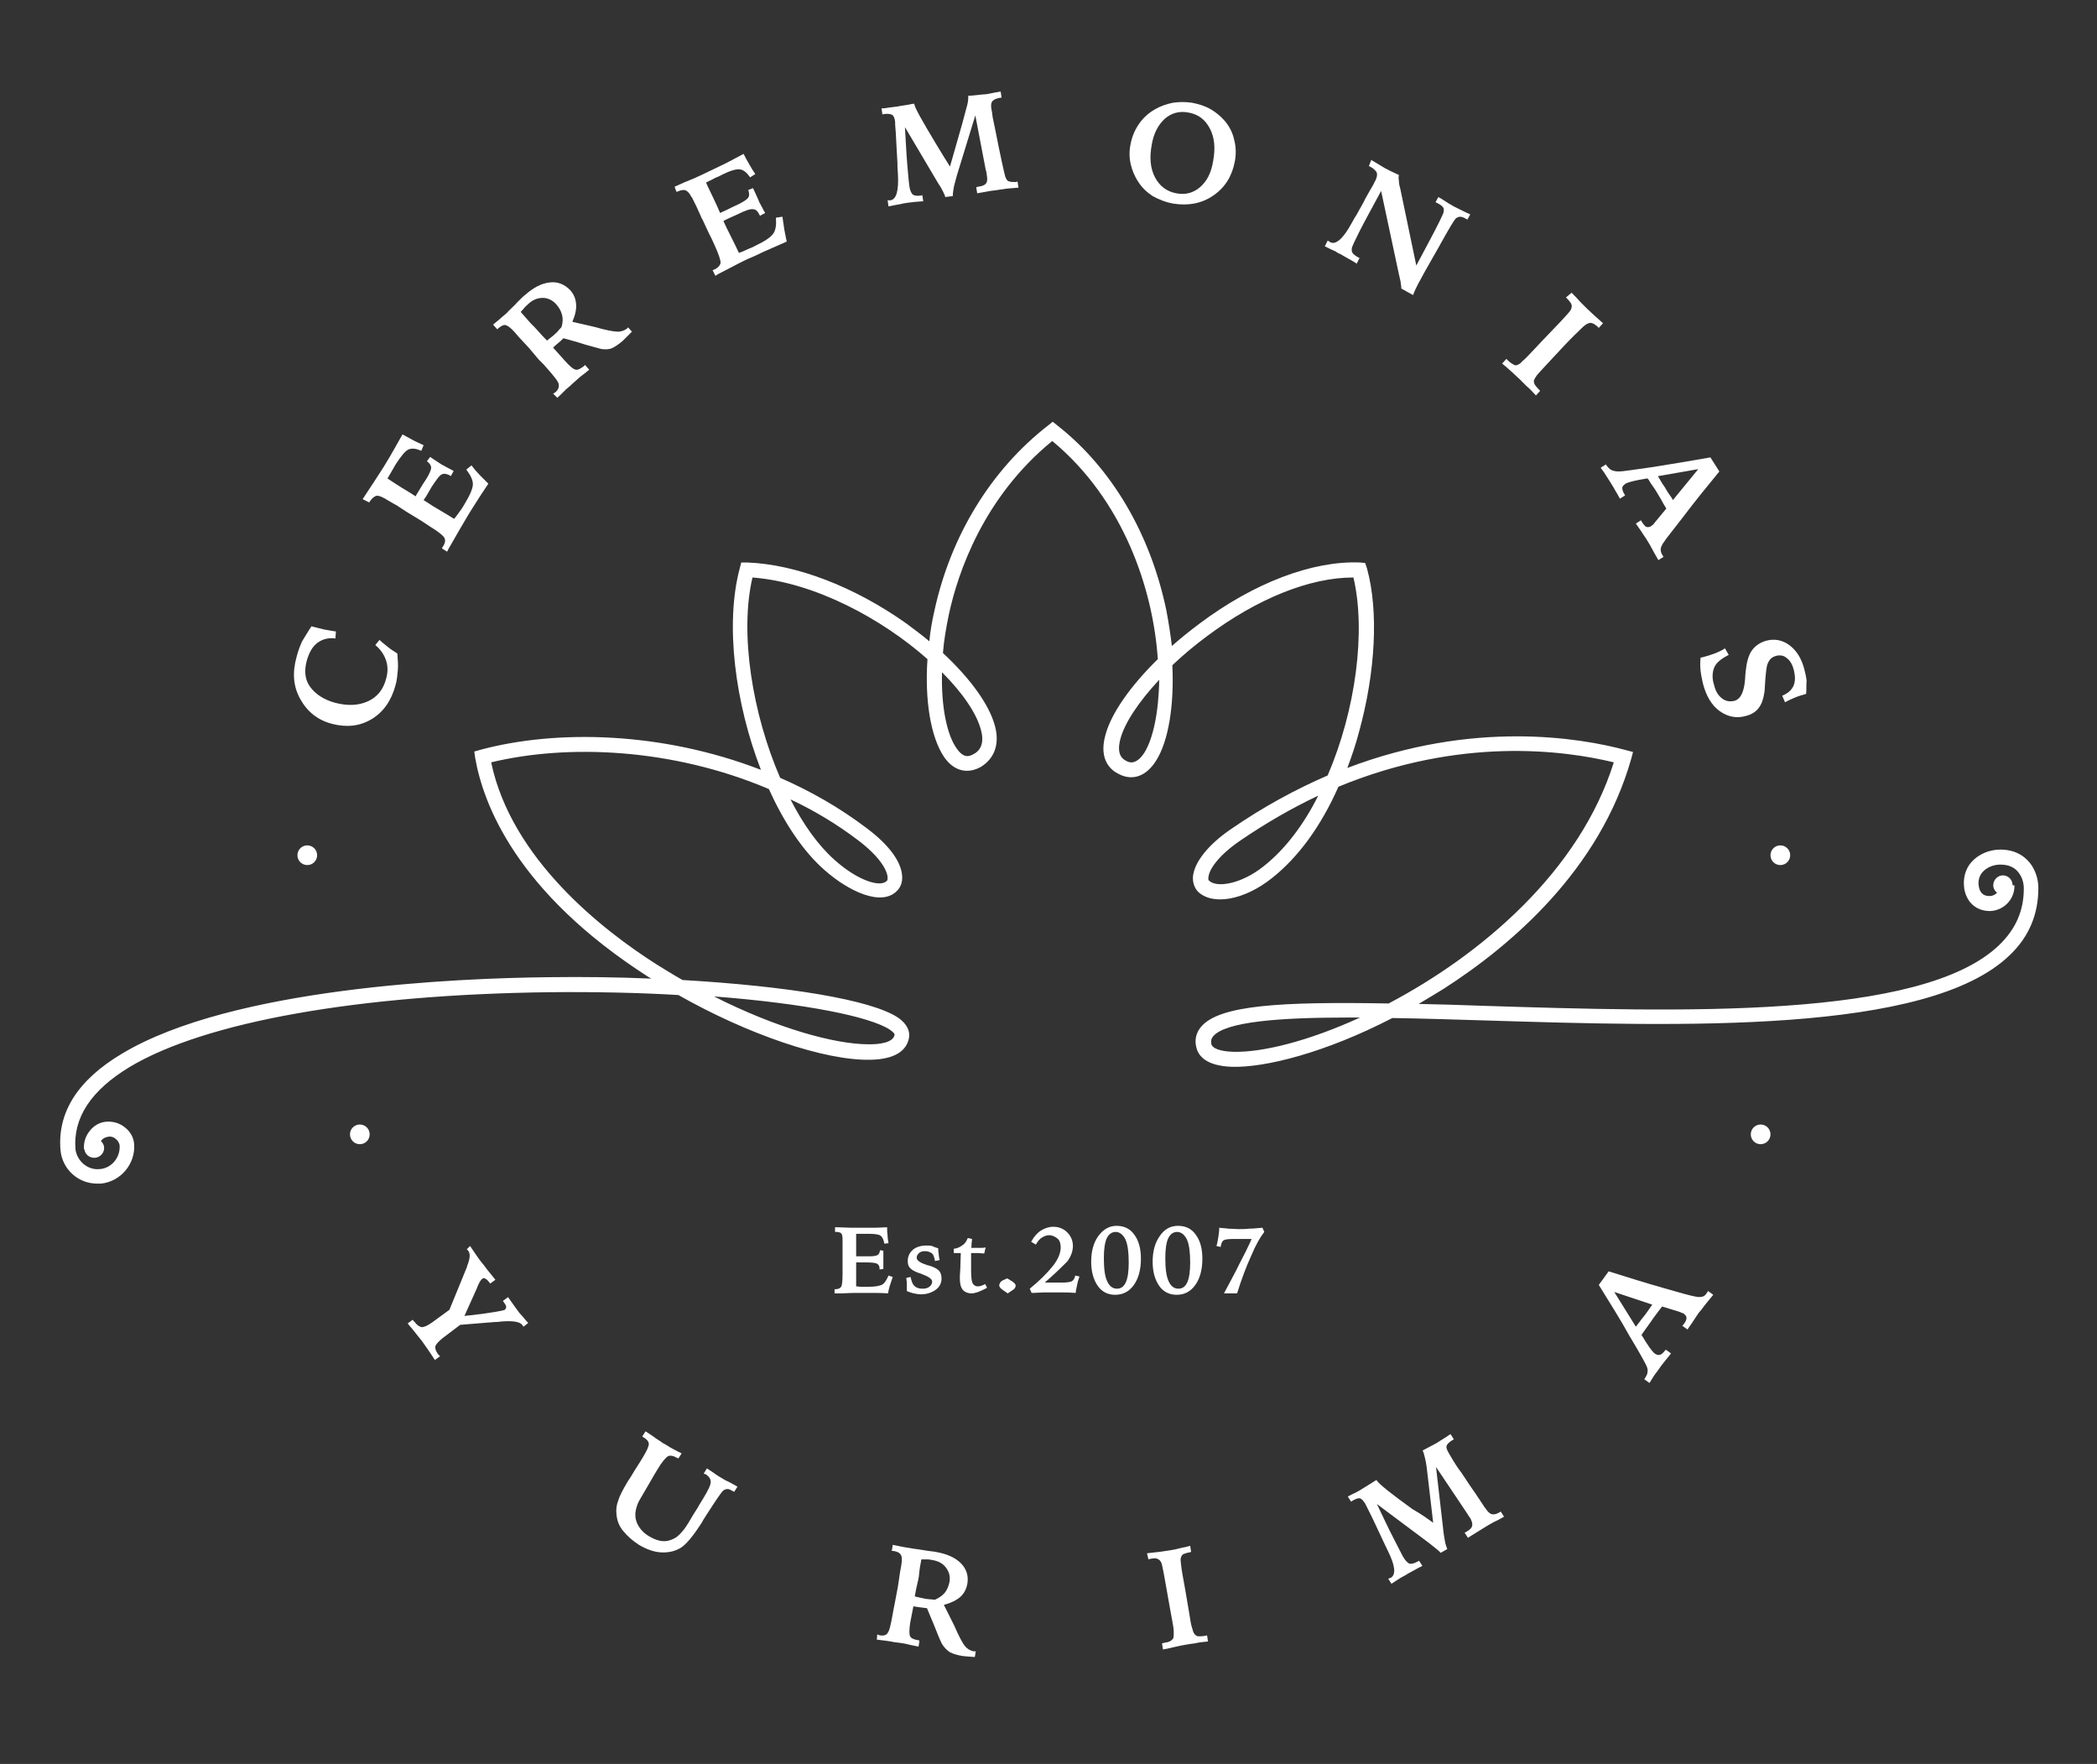
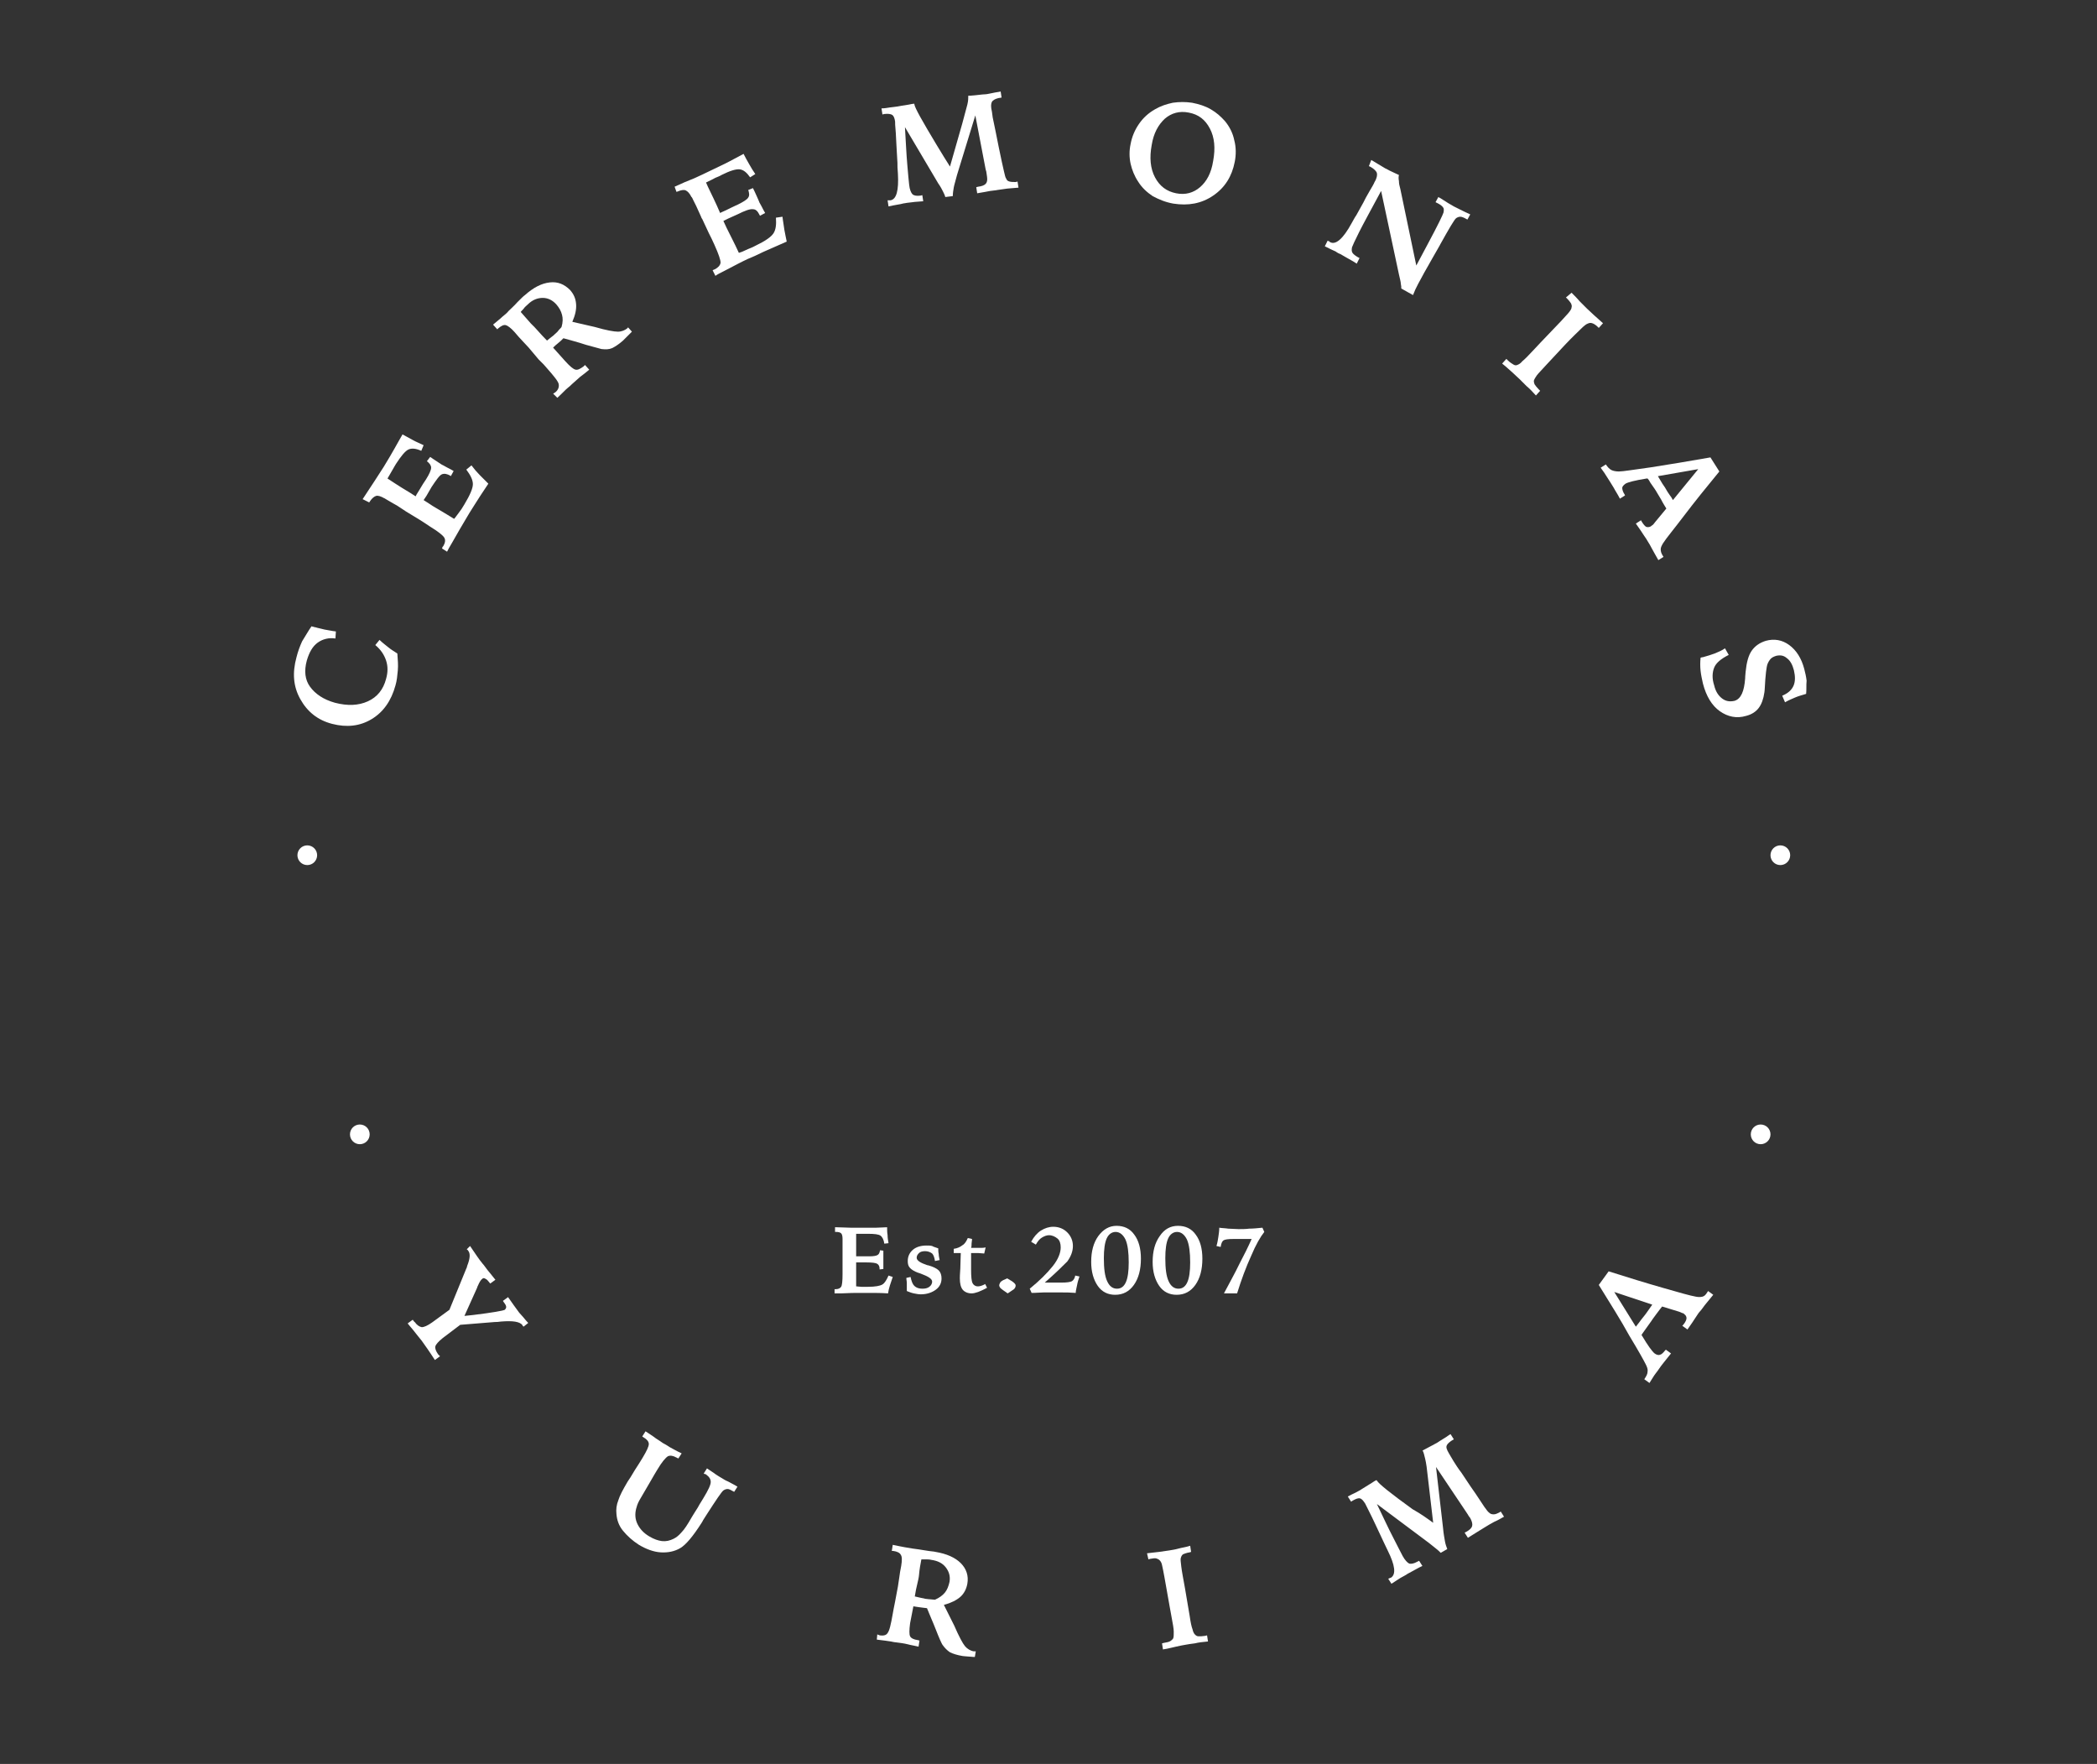
<svg xmlns="http://www.w3.org/2000/svg" version="1.1" id="Capa_1" x="0px" y="0px" width="447px" height="376px" viewBox="0 0 447 376" style="enable-background:new 0 0 447 376;" xml:space="preserve">
  <rect x="0" y="0" width="447" height="376" fill="#333333" stroke="none" />
  <style type="text/css"> .st0{fill:#FFFFFF;} </style>
  <g>
    <g>
      <path class="st0" d="M66.4,133.5c0.1,0,0.2,0.1,0.4,0.1c0.2,0.1,0.3,0.1,0.4,0.1c0.6,0.2,1.3,0.3,2,0.5c0.7,0.1,1.5,0.3,2.4,0.4 l-0.1,1.5c-1.4-0.2-2.7,0.1-3.8,0.9c-1.1,0.8-1.8,2.1-2.3,3.8c-0.6,2.2-0.4,4.1,0.7,5.6s2.8,2.7,5.3,3.4c2.7,0.7,5,0.6,7-0.3 s3.3-2.5,3.9-4.8c0.4-1.4,0.4-2.7,0-3.9s-1.1-2.3-2.3-3.3l0.9-1.1c0.6,0.6,1.3,1.1,1.9,1.6s1.3,0.9,1.9,1.3 c0.1,1.3,0.2,2.5,0.1,3.6s-0.2,2.2-0.5,3.2c-0.9,3.3-2.6,5.7-5.1,7.2c-2.5,1.5-5.3,1.8-8.4,1c-3.1-0.8-5.3-2.6-6.8-5.3 s-1.7-5.6-0.8-8.9c0.3-1.2,0.7-2.3,1.2-3.4C65.1,135.6,65.7,134.5,66.4,133.5z" />
      <path class="st0" d="M77.3,106.4c0.9-1.4,1.8-2.7,2.5-3.8c0.8-1.2,1.4-2.2,2-3.1c0.9-1.5,1.7-2.8,2.3-3.9s1.2-2.1,1.7-3 c0.7,0.4,1.5,0.8,2.2,1.2c0.7,0.4,1.5,0.7,2.3,1.1l-0.5,1.2c-1.1-0.5-2-0.6-2.7-0.3c-0.7,0.3-1.6,1.4-2.7,3.1 c-0.2,0.3-0.4,0.7-0.7,1.2c-0.3,0.5-0.7,1.2-1.1,1.9c1.1,0.7,2.1,1.4,3.1,2c1,0.6,2,1.2,2.9,1.8l0.2-0.4c0.3-0.5,0.7-1.1,1.1-1.8 s0.8-1.2,0.9-1.4c0.7-1.1,1.1-2,1.1-2.5c0-0.5-0.3-0.9-0.9-1.4l0.7-0.9c0.4,0.3,0.9,0.6,1.5,1c0.6,0.4,1,0.7,1.3,0.8 c0.2,0.1,0.5,0.3,0.9,0.5s0.8,0.4,1.3,0.7l-0.6,1.1l-0.1-0.1c-0.7-0.4-1.3-0.5-1.8-0.3s-1.2,1.2-2.2,2.7l-1.1,1.9l-0.6,0.9 l1.4,0.9c0.7,0.5,1.5,0.9,2.3,1.4s1.7,1,2.8,1.7c0.3-0.3,0.6-0.8,1-1.3c0.4-0.5,0.8-1.1,1.2-1.8c1.2-2,1.8-3.4,1.8-4.3 c0-0.9-0.5-1.9-1.4-3.1l1.1-0.9c0.6,0.8,1.2,1.5,1.8,2.1c0.6,0.6,1.2,1.2,1.8,1.8c-1.3,1.9-2.3,3.5-3,4.6 c-0.7,1.1-1.4,2.2-1.9,3.1c-0.6,1-1.6,2.7-2.9,5c-0.5,0.8-0.8,1.4-1,1.8l-1.1-0.7c0,0,0.1-0.1,0.1-0.2c0-0.1,0.1-0.2,0.2-0.3 c0.4-0.7,0.5-1.3,0.2-1.8c-0.3-0.5-1.3-1.3-3.1-2.4l-1.2-0.8l-1.1-0.7l-2.8-1.7c-0.1-0.1-0.3-0.2-0.6-0.4c-1-0.7-1.7-1.1-2.1-1.3 c-0.4-0.2-0.8-0.5-1.2-0.7c-0.4-0.2-0.6-0.4-0.7-0.4c-0.7-0.4-1.3-0.6-1.7-0.5s-0.9,0.5-1.3,1.1l-0.2,0.3L77.3,106.4z" />
      <path class="st0" d="M117.9,83.9c0.1,0,0.1-0.1,0.2-0.1c0.1,0,0.1-0.1,0.3-0.2c0.6-0.5,0.8-1.1,0.7-1.7c-0.1-0.6-1-1.7-2.5-3.4 l-0.7-0.8l-0.7-0.7l-0.4-0.4l-2.1-2.5c-0.5-0.5-0.9-1-1.4-1.5c-0.5-0.5-1-1.1-1.6-1.8c-0.8-0.9-1.5-1.4-1.9-1.5 c-0.5-0.1-1,0.2-1.6,0.7l-0.2,0.2l-0.9-1c0.8-0.7,1.5-1.2,2-1.7c0.5-0.4,1-0.8,1.3-1.2c0.5-0.5,1.2-1.1,1.9-1.9 c0.8-0.8,1.3-1.3,1.6-1.5c1.8-1.6,3.5-2.5,5.3-2.7c1.7-0.2,3.1,0.4,4.3,1.6c0.8,0.9,1.2,1.8,1.3,3s-0.2,2.4-0.8,3.8l4.8,1.1 c2.4,0.7,4.1,1,4.9,1c0.8,0,1.5-0.3,2-0.7c0,0,0.1-0.1,0.1-0.1c0-0.1,0.1-0.1,0.1-0.1l0.8,0.9c-0.4,0.4-0.8,0.8-1.1,1.1 c-0.3,0.3-0.6,0.6-0.8,0.8c-0.9,0.8-1.7,1.3-2.3,1.6c-0.7,0.3-1.4,0.3-2.3,0.2c-0.4-0.1-1.5-0.4-3.3-0.9c-1.8-0.6-3.4-1-4.8-1.4 c-0.4,0.4-0.8,0.8-1.2,1.1s-0.7,0.6-1,0.9l2.6,2.9c1,1.1,1.7,1.7,2.2,1.8c0.5,0.1,1-0.2,1.7-0.7l0.3-0.3l0.9,1 c-0.6,0.5-1.2,1-1.9,1.5c-0.6,0.5-1.2,1.1-1.8,1.6c-0.2,0.2-0.5,0.5-0.9,0.8s-1.1,1.1-2.2,2.1L117.9,83.9z M116.6,72.6 c0.4-0.3,0.7-0.6,1-0.8c0.3-0.2,0.5-0.4,0.7-0.6c0.2-0.2,0.5-0.4,0.7-0.7s0.5-0.5,0.7-0.8c0.3-1,0.3-1.9,0.1-2.6 c-0.2-0.8-0.6-1.5-1.2-2.2c-0.8-0.9-1.8-1.4-2.9-1.4c-1.1,0-2.2,0.4-3.2,1.4c-0.3,0.3-0.6,0.5-0.8,0.8s-0.5,0.5-0.7,0.8 c0.7,0.8,1.4,1.6,2.2,2.5C114.1,69.8,115.1,71.1,116.6,72.6z" />
      <path class="st0" d="M143.8,39.8c1.5-0.7,2.9-1.3,4.2-1.8c1.3-0.6,2.4-1.1,3.4-1.6c1.6-0.8,3-1.4,4.1-2s2.1-1.1,3-1.6 c0.4,0.8,0.8,1.5,1.2,2.2s0.8,1.4,1.3,2.1l-1.1,0.7c-0.7-1-1.4-1.6-2.2-1.7c-0.8-0.1-2.1,0.3-3.9,1.2c-0.3,0.2-0.8,0.4-1.3,0.6 c-0.5,0.3-1.2,0.6-2,1c0.5,1.2,1.1,2.3,1.6,3.4c0.5,1.1,1,2.1,1.4,3.1l0.4-0.2c0.5-0.2,1.1-0.5,1.9-0.9c0.8-0.4,1.3-0.6,1.5-0.7 c1.2-0.6,2-1.1,2.2-1.5c0.3-0.4,0.2-1,0-1.6l1-0.4c0.2,0.4,0.5,1,0.8,1.7c0.3,0.7,0.5,1.1,0.6,1.4c0.1,0.2,0.3,0.5,0.5,0.9 c0.2,0.4,0.4,0.8,0.7,1.3l-1.1,0.6l-0.1-0.2c-0.4-0.8-0.8-1.2-1.4-1.2c-0.6-0.1-1.7,0.3-3.3,1.1l-2,0.9l-1,0.5l0.7,1.5 c0.4,0.8,0.8,1.6,1.2,2.4c0.4,0.8,0.9,1.8,1.4,2.9c0.4-0.1,0.9-0.3,1.5-0.6c0.6-0.3,1.3-0.5,2-0.9c2.1-1,3.4-1.9,3.9-2.7 c0.5-0.8,0.6-1.9,0.5-3.3l1.4-0.2c0.1,1,0.3,1.9,0.4,2.8c0.2,0.9,0.3,1.7,0.5,2.5c-2.1,0.9-3.8,1.7-5,2.2 c-1.2,0.6-2.3,1.1-3.3,1.5c-1.1,0.5-2.8,1.4-5.1,2.6c-0.8,0.4-1.4,0.7-1.8,1l-0.6-1.2c0.1,0,0.1,0,0.2-0.1c0.1,0,0.2-0.1,0.3-0.1 c0.7-0.4,1.1-0.8,1.2-1.4c0-0.6-0.4-1.8-1.3-3.8l-0.6-1.3l-0.6-1.2l-1.4-3c-0.1-0.1-0.2-0.3-0.3-0.6c-0.5-1.1-0.8-1.8-1-2.2 c-0.2-0.4-0.4-0.8-0.6-1.2c-0.2-0.4-0.3-0.7-0.4-0.7c-0.4-0.8-0.8-1.2-1.2-1.4c-0.4-0.2-1-0.1-1.7,0.2l-0.3,0.1L143.8,39.8z" />
      <path class="st0" d="M202.5,35.5l2.6-9.1c0.5-1.9,0.9-3.3,1.1-4.1c0.2-0.8,0.2-1.4,0.2-1.8l0-0.1c0.1,0,0.2,0,0.4,0 c1.5-0.1,2.6-0.3,3.2-0.3c0.4,0,1.1-0.2,2.2-0.4c0.5-0.1,0.8-0.1,1.1-0.2l0.2,1.3c-1,0.1-1.6,0.4-1.9,0.7 c-0.3,0.3-0.4,0.8-0.3,1.6c0.1,0.4,0.2,1,0.3,1.9c0.2,0.9,0.4,1.9,0.6,2.9l0.7,3.5c0.5,2.5,0.9,4.2,1.1,5.1 c0.2,0.8,0.3,1.4,0.5,1.6c0.1,0.3,0.3,0.5,0.7,0.6s0.8,0.1,1.3,0.1l0.4-0.1l0.2,1.3c-0.8,0.1-1.6,0.1-2.4,0.2 c-0.8,0.1-1.5,0.2-2.1,0.3c-0.4,0.1-0.9,0.1-1.5,0.2s-1.5,0.3-2.8,0.5l-0.2-1.3l0.4-0.1c0.8-0.1,1.3-0.3,1.6-0.6 c0.3-0.3,0.4-0.8,0.3-1.5c0-0.2-0.1-0.5-0.1-0.7s-0.1-0.6-0.2-0.9l-2.2-11.5L204,37.3c-0.3,1.2-0.6,2.1-0.7,2.7 c-0.1,0.6-0.2,1.2-0.2,1.8l-1.6,0.2c-0.1-0.4-0.3-0.8-0.5-1.2s-0.5-1-1-1.7l-7.1-12c0.2,3.2,0.3,5.8,0.5,8s0.3,3.6,0.4,4.3 c0.1,1,0.4,1.7,0.7,2c0.3,0.3,0.9,0.4,1.7,0.3l0.4-0.1l0.2,1.3c-1,0.1-1.7,0.1-2.3,0.2c-0.6,0.1-1.1,0.1-1.5,0.2 c-0.2,0-0.6,0.1-1,0.2s-1.3,0.2-2.6,0.5l-0.2-1.3c0,0,0.1,0,0.1,0c0.3,0,0.4,0,0.5,0c1.3-0.2,1.8-2.1,1.6-5.7 c-0.1-1-0.1-1.7-0.1-2.3l-0.2-3.5c-0.1-1.4-0.1-2.5-0.2-3.5c-0.1-0.9-0.1-1.5-0.1-1.8c-0.1-0.7-0.3-1.2-0.6-1.4s-0.9-0.3-1.7-0.2 l-0.4,0.1l-0.2-1.3c0.6,0,1.2-0.1,1.8-0.2s1.1-0.1,1.6-0.2c0.4-0.1,1.2-0.2,2.4-0.4c0.5-0.1,0.9-0.2,1.2-0.2l0,0.1 c0.1,0.8,1.7,3.6,4.7,8.6C200.8,32.8,201.8,34.4,202.5,35.5z" />
      <path class="st0" d="M254.1,21.9c1.5,0.3,2.8,0.7,4,1.4s2.1,1.5,3,2.5c1,1.2,1.7,2.6,2,4.1c0.4,1.5,0.4,3.1,0.1,4.6 c-0.6,3.1-2.1,5.5-4.6,7.2c-2.5,1.7-5.3,2.2-8.5,1.7c-1.7-0.3-3.1-0.9-4.4-1.6c-1.2-0.8-2.3-1.8-3.1-3.1c-0.8-1.2-1.3-2.5-1.6-3.8 c-0.3-1.4-0.3-2.8,0-4.2c0.3-1.6,0.9-3,1.8-4.3c0.9-1.3,2-2.3,3.4-3.1c1.2-0.7,2.4-1.1,3.8-1.4C251.4,21.7,252.7,21.7,254.1,21.9z M258.6,34.3c0.5-2.7,0.3-5-0.7-6.9s-2.4-3-4.5-3.4c-2-0.4-3.7,0.1-5.1,1.3c-1.4,1.3-2.4,3.1-2.8,5.6c-0.5,2.7-0.3,5,0.7,6.9 c1,1.9,2.5,3,4.5,3.4c2,0.4,3.7-0.1,5.1-1.3C257.2,38.7,258.2,36.9,258.6,34.3z" />
      <path class="st0" d="M292.3,34.1c0.3,0.2,0.8,0.5,1.5,0.9c0.7,0.4,1.2,0.7,1.5,0.9c0.3,0.1,0.7,0.4,1.4,0.7 c0.7,0.3,1.2,0.6,1.5,0.7c-0.1,0.4-0.1,0.8,0,1.3c0,0.5,0.1,1,0.3,1.7l3.4,16.3c0.6-1.1,1.4-2.6,2.4-4.5c2.2-4.1,3.3-6.4,3.4-6.8 c0.1-0.5,0.1-0.9-0.1-1.1c-0.2-0.3-0.6-0.6-1.2-0.9l-0.4-0.2l0.6-1.1c0.9,0.5,1.6,1,2.1,1.3c0.5,0.3,0.9,0.5,1.2,0.7 c0.4,0.2,0.8,0.4,1.4,0.7s1.2,0.6,2.1,1l-0.6,1.1l-0.2-0.1c-0.5-0.3-1-0.5-1.3-0.5c-0.3,0-0.6,0.1-0.9,0.3 c-0.4,0.3-1.5,2.2-3.4,5.6l-0.1,0.2l-1.6,2.8c-0.6,1.1-1.2,2.1-1.7,3c-0.5,0.9-0.9,1.7-1.3,2.4c-0.2,0.4-0.4,0.8-0.6,1.2 c-0.2,0.4-0.3,0.8-0.5,1.2l-2.5-1.4c0-0.3,0-0.6-0.1-1c0-0.4-0.2-1.1-0.4-2l-3.8-17.8c-2.2,4.1-3.8,7-4.7,8.8 c-0.9,1.8-1.4,2.9-1.5,3.2c-0.1,0.5-0.1,0.9,0.1,1.2c0.2,0.3,0.6,0.6,1.1,0.9l0.4,0.2l-0.6,1.2c-0.9-0.6-1.7-1-2.2-1.3 c-0.5-0.3-0.9-0.5-1.2-0.7c-0.3-0.1-0.7-0.3-1.1-0.6c-0.5-0.2-1.3-0.6-2.3-1.1l0.6-1.2c0.1,0,0.1,0.1,0.2,0.1 c0.1,0,0.2,0.1,0.3,0.2c1.2,0.7,2.8-0.7,4.6-4c0.4-0.7,0.7-1.3,1-1.7l1.5-2.7c0.3-0.6,0.7-1.4,1.3-2.4s1-1.7,1.1-2 c0.5-0.8,0.6-1.5,0.5-1.9s-0.6-0.9-1.3-1.3c-0.1,0-0.1-0.1-0.2-0.1c-0.1,0-0.2-0.1-0.2-0.1L292.3,34.1z" />
      <path class="st0" d="M335,62.4c0.7,0.7,1.3,1.3,1.8,1.9c0.6,0.6,1.1,1.1,1.5,1.5c0.4,0.4,1,0.9,1.5,1.4c0.6,0.5,1.2,1.1,1.9,1.7 l-0.9,1l-0.2-0.2c-0.5-0.5-0.9-0.7-1.2-0.8c-0.3-0.1-0.6-0.1-1,0.1c-0.3,0.1-0.8,0.5-1.4,1.1c-0.6,0.6-1.8,1.7-3.4,3.4l-4.1,4.4 c-0.9,1-1.6,1.7-1.9,2.1c-0.3,0.4-0.5,0.8-0.6,1c-0.1,0.3,0,0.6,0.1,0.9c0.2,0.3,0.5,0.7,0.9,1.1l0.3,0.3l-0.9,1 c-0.7-0.8-1.4-1.5-2-2c-0.6-0.6-1.1-1.1-1.5-1.5c-0.4-0.4-0.9-0.8-1.5-1.4c-0.6-0.5-1.3-1.2-2.2-1.9l0.9-1l0.3,0.3 c0.5,0.5,0.9,0.7,1.2,0.9s0.6,0.2,0.8,0.1c0.3-0.1,0.7-0.3,1.1-0.8c0.5-0.4,1.3-1.2,2.4-2.4l1.5-1.6l4.4-4.6 c0.8-0.9,1.4-1.5,1.7-1.9s0.5-0.7,0.5-1c0.1-0.3,0-0.5-0.1-0.8c-0.2-0.3-0.4-0.6-0.9-1.1l-0.2-0.2L335,62.4z" />
      <path class="st0" d="M364.6,97.5l1.9,3c-2.8,3.4-5.3,6.5-7.5,9.4s-3.8,4.8-4.5,5.9c-0.3,0.5-0.5,0.9-0.5,1.3 c0,0.4,0.1,0.8,0.4,1.3l0.2,0.3l-1.1,0.7c-0.6-1.1-1.1-1.9-1.4-2.5c-0.3-0.6-0.6-1.1-0.8-1.4c-0.2-0.4-0.5-0.8-0.9-1.4 s-0.9-1.4-1.7-2.5l1.1-0.7l0.1,0.2c0.4,0.7,0.8,1.1,1,1.2c0.3,0.1,0.6,0.1,1-0.1c0.1-0.1,0.2-0.2,0.4-0.3c0.1-0.1,0.3-0.3,0.5-0.6 l2.4-2.9c-0.3-0.5-0.7-1.1-1.1-1.9c-0.5-0.8-0.8-1.3-0.9-1.5c-0.2-0.4-0.7-1.1-1.4-2.1c-0.2-0.4-0.4-0.7-0.6-0.9l-0.2,0 c-2.5,0.4-4,0.8-4.5,1.1c-0.4,0.3-0.7,0.6-0.7,0.9s0.1,0.8,0.5,1.4l0.1,0.2l-1.1,0.7c-0.5-1-1-1.7-1.3-2.3c-0.3-0.5-0.6-1-0.8-1.3 c-0.2-0.3-0.4-0.6-0.7-1.1c-0.3-0.5-0.7-1.1-1.3-1.9l1.1-0.7c0.4,0.6,0.8,1,1.2,1.2c0.4,0.2,1,0.3,1.6,0.3c0.9,0,3.2-0.4,6.9-0.9 C355.9,99,360,98.3,364.6,97.5z M362,100l-8.6,1.5c0.2,0.3,0.4,0.7,0.6,1c0.2,0.4,0.5,0.8,0.9,1.4c0.4,0.7,0.7,1.2,1,1.6 s0.5,0.7,0.7,1.1L362,100z" />
      <path class="st0" d="M385,147.9l-0.3,0.1c-0.7,0.2-1.4,0.4-2.1,0.7c-0.7,0.3-1.4,0.6-2.1,1l-0.6-1.4c1.2-0.5,2-1.2,2.4-2.1 s0.4-2,0.1-3.3c-0.3-1.2-0.8-2.1-1.5-2.6c-0.7-0.6-1.4-0.7-2.3-0.5c-0.6,0.2-1,0.4-1.3,0.8s-0.6,0.9-0.7,1.6 c-0.1,0.5-0.2,1.4-0.3,2.6s-0.1,2.2-0.2,2.8c-0.2,1.4-0.6,2.5-1.2,3.3c-0.6,0.8-1.5,1.4-2.7,1.7c-2,0.6-3.9,0.2-5.6-1 c-1.7-1.2-2.9-3.2-3.6-5.9c-0.2-0.9-0.4-1.8-0.5-2.7c-0.1-0.9-0.1-1.9,0-2.8c0.1,0,0.2-0.1,0.4-0.1c0.2,0,0.3-0.1,0.4-0.1 c0.7-0.2,1.4-0.4,2.2-0.7c0.7-0.3,1.5-0.6,2.2-1.1l0.8,1.4c-1.6,0.8-2.7,1.7-3.1,2.7s-0.5,2.3,0,3.8c0.3,1.3,0.9,2.2,1.7,2.8 s1.6,0.7,2.6,0.5c1.4-0.4,2.1-2,2.3-4.8c0-0.6,0.1-1.1,0.1-1.4c0.2-2,0.6-3.5,1.3-4.5c0.7-1,1.7-1.7,3-2.1c1.8-0.5,3.5-0.2,5,0.9 c1.5,1.1,2.6,2.8,3.2,5.1c0.2,0.8,0.4,1.6,0.5,2.5C385,146,385.1,146.9,385,147.9z" />
    </g>
    <g>
      <path class="st0" d="M100.2,265.6c0.6,0.9,1.1,1.6,1.5,2.2s0.8,1.1,1.2,1.6c0.3,0.3,0.6,0.8,1,1.3s1,1.2,1.7,2.1l-1.1,0.8 c-0.4-0.5-0.7-0.9-1-1c-0.3-0.2-0.5-0.2-0.7,0c-0.3,0.2-0.6,0.7-0.9,1.4c-0.1,0.2-0.2,0.4-0.2,0.5l-2.7,6l1.9-0.2 c4.1-0.5,6.3-0.9,6.7-1.1c0.2-0.2,0.3-0.4,0.3-0.6c0-0.3-0.2-0.6-0.5-1l-0.2-0.3l1.1-0.8c0.5,0.7,0.9,1.3,1.2,1.7 c0.3,0.4,0.6,0.8,0.8,1.1c0.2,0.3,0.5,0.7,0.9,1.1c0.4,0.4,0.8,1,1.4,1.6l-1,0.8c0,0,0-0.1-0.1-0.1s-0.1-0.1-0.1-0.2 c-0.6-0.8-2.1-1-4.6-0.8c-0.6,0.1-1,0.1-1.3,0.1l-7.4,0.6l-3.7,2.8c-1,0.8-1.5,1.4-1.6,1.8s0.1,1,0.6,1.7c0,0,0.1,0.1,0.2,0.2 s0.2,0.2,0.2,0.2l-1.1,0.8c-0.6-0.9-1.1-1.7-1.6-2.4c-0.5-0.7-0.9-1.3-1.2-1.7c-0.3-0.4-1-1.2-2-2.5c-0.4-0.5-0.8-0.9-1-1.2 l1.1-0.8c0,0.1,0.1,0.2,0.2,0.3c0.1,0.1,0.1,0.2,0.2,0.2c0.5,0.7,1,1,1.5,1.1c0.5,0,1.2-0.3,2.2-1l3.7-2.7l3.6-8.8 c0.1-0.1,0.1-0.3,0.2-0.6c0.6-1.5,0.7-2.6,0.2-3.2c-0.1-0.1-0.1-0.2-0.2-0.2c0,0-0.1-0.1-0.1-0.1L100.2,265.6z" />
      <path class="st0" d="M145.3,309.8l-0.7,1.1c0,0-0.1-0.1-0.2-0.1c-0.1-0.1-0.2-0.1-0.2-0.1c-0.7-0.4-1.3-0.5-1.8-0.3 c-0.5,0.3-1.3,1.2-2.3,2.9l-0.6,1l-1.1,1.9c-1,1.7-1.7,2.9-2.1,3.6c-0.4,0.7-0.6,1.4-0.7,1.8c-0.3,1.2-0.2,2.3,0.3,3.3 c0.5,1,1.3,1.9,2.5,2.6c1,0.6,1.9,0.9,2.7,1c0.9,0.1,1.7-0.1,2.5-0.5c0.6-0.3,1.1-0.7,1.7-1.4c0.6-0.6,1.3-1.7,2.1-3.1 c0.2-0.3,0.4-0.7,0.8-1.3c0.4-0.6,0.7-1.1,0.9-1.5l0.8-1.3c1.1-1.8,1.6-2.9,1.6-3.5s-0.3-1.1-1-1.6c-0.1-0.1-0.2-0.1-0.3-0.1 c-0.1,0-0.1-0.1-0.2-0.1l0.7-1.1c0.7,0.5,1.4,0.9,1.9,1.3c0.5,0.3,0.9,0.6,1.3,0.8c0.3,0.2,0.8,0.5,1.3,0.7c0.5,0.3,1.2,0.6,2,1.1 l-0.7,1.1l-0.2-0.1c-0.5-0.3-0.9-0.5-1.2-0.5c-0.3,0-0.6,0.1-0.9,0.3c-0.4,0.3-1.6,2.1-3.6,5.2c-0.3,0.5-0.5,0.8-0.7,1.1 c-0.1,0.2-0.2,0.4-0.4,0.7c-1.8,2.8-3.3,4.6-4.5,5.3c-1.2,0.7-2.6,1-4.2,0.9c-1.5-0.1-3.1-0.7-4.6-1.6c-1.4-0.9-2.5-1.9-3.4-3 s-1.3-2.3-1.4-3.6c-0.1-0.9,0-1.9,0.4-2.9c0.3-1,1-2.3,2-4c0.3-0.4,0.8-1.2,1.5-2.4c0.7-1.1,1.3-2,1.7-2.7 c0.9-1.5,1.3-2.4,1.3-2.9c0-0.5-0.4-1-1.1-1.4l-0.3-0.2l0.7-1.1c0.9,0.6,1.7,1.1,2.2,1.5c0.6,0.4,1.1,0.7,1.5,1 c0.4,0.2,0.9,0.5,1.5,0.9C143.4,308.8,144.2,309.3,145.3,309.8z" />
      <path class="st0" d="M187,348.4c0.1,0,0.1,0,0.2,0.1c0.1,0,0.2,0,0.3,0.1c0.8,0.1,1.4,0,1.7-0.5c0.4-0.5,0.7-1.8,1.1-4.1l0.2-1.1 l0.2-1l0.1-0.5l0.6-3.2c0.1-0.7,0.2-1.4,0.3-2c0.1-0.7,0.2-1.5,0.4-2.4c0.2-1.2,0.2-2-0.1-2.4c-0.2-0.4-0.8-0.7-1.6-0.8l-0.3,0 l0.2-1.3c1,0.2,1.9,0.4,2.5,0.5c0.7,0.1,1.3,0.2,1.8,0.3c0.7,0.1,1.6,0.2,2.7,0.4s1.8,0.2,2.1,0.3c2.4,0.4,4.2,1.2,5.4,2.4 c1.2,1.2,1.7,2.7,1.4,4.4c-0.2,1.1-0.7,2.1-1.5,2.8s-2,1.3-3.5,1.7l2.2,4.4c1,2.3,1.8,3.8,2.3,4.4c0.5,0.6,1.2,1,1.9,1.1 c0,0,0.1,0,0.2,0c0.1,0,0.1,0,0.2,0l-0.2,1.2c-0.6,0-1.1-0.1-1.5-0.1c-0.4,0-0.8-0.1-1.1-0.1c-1.2-0.2-2.1-0.5-2.7-0.8 c-0.6-0.4-1.1-0.9-1.6-1.6c-0.2-0.3-0.7-1.4-1.4-3.2c-0.7-1.8-1.4-3.3-1.9-4.6c-0.6-0.1-1.1-0.1-1.6-0.2c-0.5-0.1-0.9-0.1-1.3-0.2 L194,346c-0.2,1.5-0.2,2.4,0,2.8c0.2,0.4,0.8,0.7,1.6,0.8l0.4,0.1l-0.2,1.3c-0.8-0.2-1.6-0.3-2.3-0.5c-0.8-0.2-1.6-0.3-2.4-0.4 c-0.3,0-0.7-0.1-1.2-0.2c-0.5-0.1-1.5-0.2-3-0.4L187,348.4z M195,340.3c0.5,0.1,0.9,0.2,1.3,0.3c0.4,0.1,0.7,0.1,0.9,0.2 c0.3,0,0.6,0.1,1,0.1c0.3,0,0.7,0.1,1.1,0.1c0.9-0.4,1.6-0.9,2.1-1.5c0.5-0.6,0.8-1.4,1-2.3c0.2-1.2-0.1-2.2-0.8-3.1 c-0.7-0.9-1.7-1.4-3.1-1.6c-0.4-0.1-0.8-0.1-1.1-0.1c-0.3,0-0.7,0-1,0c-0.2,1-0.4,2.1-0.5,3.3S195.3,338.2,195,340.3z" />
      <path class="st0" d="M244.5,331.1c1-0.1,1.8-0.2,2.6-0.3c0.8-0.1,1.5-0.2,2.1-0.3c0.6-0.1,1.3-0.2,2-0.4c0.7-0.2,1.6-0.3,2.5-0.6 l0.2,1.3l-0.3,0.1c-0.7,0.1-1.1,0.3-1.4,0.4c-0.3,0.2-0.4,0.5-0.5,0.8c-0.1,0.3,0,0.9,0.1,1.8c0.1,0.9,0.4,2.5,0.8,4.7l1,5.9 c0.2,1.4,0.4,2.3,0.6,2.8c0.1,0.5,0.3,0.9,0.5,1.1c0.2,0.2,0.4,0.4,0.8,0.4s0.8,0,1.4-0.1l0.4-0.1l0.2,1.3c-1.1,0.1-2,0.2-2.8,0.4 c-0.8,0.1-1.5,0.2-2,0.3c-0.5,0.1-1.2,0.2-2,0.4c-0.8,0.2-1.7,0.4-2.8,0.6l-0.2-1.3l0.4-0.1c0.6-0.1,1.1-0.2,1.4-0.4 c0.3-0.2,0.5-0.4,0.6-0.6c0.1-0.3,0.1-0.8,0.1-1.4c0-0.6-0.2-1.7-0.5-3.3l-0.4-2.2l-1.1-6.2c-0.2-1.2-0.4-2-0.5-2.5 c-0.1-0.5-0.3-0.8-0.5-1c-0.2-0.2-0.4-0.3-0.7-0.4c-0.3-0.1-0.8,0-1.4,0.1l-0.3,0.1L244.5,331.1z" />
      <path class="st0" d="M305.5,324.6l-1.1-9.4c-0.2-2-0.4-3.4-0.6-4.2c-0.2-0.8-0.3-1.3-0.5-1.7l-0.1-0.1c0.1,0,0.2-0.1,0.4-0.2 c1.3-0.7,2.3-1.2,2.8-1.5c0.3-0.2,0.9-0.6,1.9-1.2c0.4-0.3,0.7-0.5,0.9-0.6l0.7,1.1c-0.9,0.5-1.4,1-1.5,1.3 c-0.2,0.4,0,0.9,0.4,1.6c0.2,0.3,0.5,0.9,1,1.7s1,1.6,1.7,2.5l2,3c1.5,2.1,2.4,3.6,2.9,4.3c0.5,0.7,0.8,1.1,1.1,1.3 c0.2,0.2,0.5,0.3,0.9,0.3c0.4,0,0.8-0.2,1.2-0.4l0.3-0.2l0.7,1.1c-0.7,0.4-1.4,0.8-2.1,1.1c-0.7,0.4-1.3,0.7-1.9,1.1 c-0.3,0.2-0.8,0.5-1.3,0.8c-0.5,0.3-1.3,0.8-2.4,1.5l-0.7-1.1l0.4-0.2c0.7-0.4,1.1-0.8,1.2-1.2c0.1-0.4,0-0.9-0.3-1.5 c-0.1-0.2-0.2-0.4-0.4-0.6c-0.1-0.2-0.3-0.5-0.5-0.8l-6.5-9.7l1.5,13c0.1,1.2,0.3,2.2,0.4,2.8c0.1,0.6,0.3,1.2,0.5,1.7l-1.4,0.8 c-0.3-0.3-0.6-0.6-1-0.9c-0.4-0.3-0.9-0.7-1.5-1.2l-11.1-8.3c1.4,2.9,2.5,5.3,3.5,7.2c1,1.9,1.6,3.2,2,3.9c0.5,0.9,1,1.4,1.4,1.6 c0.4,0.1,1,0,1.7-0.4l0.4-0.2l0.7,1.1c-0.9,0.4-1.5,0.8-2.1,1.1c-0.5,0.3-1,0.5-1.4,0.8c-0.2,0.1-0.5,0.3-0.9,0.5 s-1.1,0.7-2.2,1.4l-0.7-1.1c0,0,0,0,0.1,0c0.2-0.1,0.4-0.2,0.5-0.2c1.1-0.7,0.9-2.6-0.7-5.8c-0.4-0.9-0.8-1.6-1-2.1l-1.5-3.2 c-0.6-1.3-1.1-2.3-1.5-3.1s-0.7-1.4-0.8-1.6c-0.4-0.6-0.7-1-1.1-1.1c-0.4-0.1-0.9,0.1-1.6,0.5l-0.3,0.2l-0.7-1.1 c0.6-0.3,1.1-0.6,1.6-0.8c0.5-0.3,1-0.5,1.4-0.8c0.3-0.2,1-0.6,2.1-1.3c0.4-0.3,0.8-0.5,1-0.6l0.1,0.1c0.4,0.7,2.9,2.7,7.6,6.1 C302.9,322.7,304.4,323.8,305.5,324.6z" />
      <path class="st0" d="M340.8,273.9l2.1-2.9c4.1,1.3,8,2.5,11.5,3.5c3.5,1,5.9,1.7,7.1,1.9c0.5,0.1,1,0.1,1.4,0 c0.4-0.1,0.7-0.4,1-0.9l0.2-0.3l1.1,0.8c-0.8,1-1.4,1.7-1.8,2.2c-0.4,0.5-0.7,1-1,1.3c-0.3,0.3-0.6,0.8-1,1.4 c-0.4,0.6-0.9,1.4-1.7,2.5l-1.1-0.8l0.2-0.2c0.5-0.6,0.7-1.1,0.7-1.4c0-0.3-0.1-0.6-0.5-0.9c-0.1-0.1-0.2-0.2-0.4-0.2 c-0.2-0.1-0.4-0.2-0.7-0.3l-3.6-1.1c-0.3,0.4-0.8,1-1.3,1.7s-0.9,1.2-1,1.4c-0.2,0.3-0.7,1-1.5,2.1c-0.3,0.4-0.5,0.7-0.6,0.9 l0.1,0.1c1.3,2.2,2.2,3.4,2.7,3.8c0.4,0.3,0.8,0.4,1.1,0.3c0.4-0.1,0.7-0.4,1.1-0.9l0.2-0.2l1.1,0.8c-0.7,0.9-1.2,1.5-1.6,2 c-0.4,0.5-0.7,0.9-0.9,1.2c-0.2,0.3-0.4,0.6-0.8,1.1s-0.7,1.1-1.3,2l-1.1-0.8c0.4-0.6,0.7-1.1,0.7-1.6c0.1-0.5-0.1-1-0.4-1.6 c-0.4-0.8-1.5-2.8-3.5-6.1C345.5,281.4,343.2,277.8,340.8,273.9z M344.1,275.4l4.6,7.4c0.2-0.3,0.5-0.6,0.7-0.9 c0.2-0.3,0.6-0.8,1-1.3c0.5-0.6,0.8-1.1,1.1-1.5c0.3-0.4,0.5-0.7,0.7-1L344.1,275.4z" />
    </g>
-     <path class="st0" d="M433.1,184.5c-1-1.5-3-3.4-6.7-3.4c-2.4,0-4.7,1-6.2,2.7c-1.3,1.5-1.8,3.5-1.5,5.6c0.5,3,2.6,4.8,5.5,4.8 c3-0.1,5.3-2.6,5.2-5.5l-0.4,0c0-1.1-0.8-2-1.9-2.1c-1.1-0.1-2.1,0.8-2.2,1.9c-0.1,0.7,0.3,1.4,0.8,1.8c-0.4,0.4-0.9,0.7-1.6,0.7 c0,0-0.1,0-0.1,0c-1.2,0-2-0.7-2.2-2.1c-0.2-1.1,0.1-2.2,0.8-3c0.9-1,2.3-1.6,3.8-1.6c1.8,0,3.2,0.6,4.1,2c0.6,0.9,0.9,2,0.9,3.1 c0,4.7-1.7,8.6-5.2,12c-16.5,16-68.4,14.3-110.1,13c-4.9-0.2-9.4-0.3-13.7-0.4c1.7-1,3.5-2.1,5.3-3.2c14.5-9.3,33.3-25.4,40-49 l0.4-1.5l-1.5-0.4c-10-2.7-32.6-6.4-59.4,3.8c0.9-2.4,1.8-5,2.5-7.7c3.5-12.7,4.2-25.7,1.7-34.8L291,120l-1.1-0.1 c-10.1-0.4-22.6,4.3-34.3,13.1c-2,1.5-4,3.1-5.8,4.7c-0.3-2.5-0.7-5.1-1.2-7.7c-3.4-16.2-11.6-30.2-23.2-39.3l-1-0.8l-1,0.8 c-12.1,9.4-20.7,23.4-24.2,39.4c-0.5,2.2-0.9,4.4-1.1,6.6c-1.5-1.3-3.2-2.5-4.9-3.8c-11-7.8-23.4-12.6-33.9-13l-1.3,0l-0.3,1.2 c-3.2,11.9-1,28.8,4.5,43c-21.2-8.2-43.6-8.6-59.7-4.3l-1.4,0.4l0.2,1.4c1.7,9.7,8.7,28.6,37,46.7c0.2,0.1,0.4,0.2,0.5,0.3 c-7-0.3-14.4-0.4-21.8-0.3c-19.5,0.2-67.5,2.2-91,16.3c-9.4,5.6-13.8,12.5-13.1,20.6l0,0c0.4,4.1,3.8,7.1,7.8,7.1 c0.3,0,0.5,0,0.8,0c4.2-0.4,7.4-4.2,7.1-8.4l0,0c-0.1-1.4-0.8-2.7-2-3.6c-1.1-0.9-2.5-1.3-3.9-1.2c-1.4,0.1-2.7,0.8-3.6,2 c-0.9,1.1-1.3,2.5-1.2,3.9l0.1,0c0.1,1,1,1.8,2.1,1.8c1.1,0,2.1-0.9,2.1-2.1c0-0.6-0.3-1.1-0.7-1.5c0,0,0.1-0.1,0.1-0.1 c0.4-0.5,0.9-0.7,1.5-0.8c0.6-0.1,1.2,0.1,1.6,0.5c0.4,0.3,0.7,0.8,0.8,1.3c0.2,2.6-1.7,4.9-4.2,5.1c-2.5,0.3-4.8-1.6-5.2-4.1h0 c-0.6-6.8,3.3-12.7,11.6-17.7c16.1-9.6,48.7-15.4,89.4-15.9c9.8-0.1,19.1,0.1,27.5,0.6c14.8,8.4,31.2,14,40.9,13.8 c6.3-0.1,8-2.7,8.3-4.9c0.1-1-0.2-2.6-2.4-4.1c-5.7-3.8-23.6-6.7-45.9-8c-1.8-1-3.7-2.2-5.5-3.3c-11.5-7.3-31-22.5-35.3-43.1 c16.2-3.9,38.5-3.1,59.2,5.7c3.2,7.1,7.3,13.3,11.9,17.3c5.1,4.5,12.1,7.8,15.4,4.4c0.8-0.8,1.2-1.9,1.1-3.2 c-0.2-3.1-2.9-6.7-7.6-10.2c-5.8-4.4-12-7.9-18.4-10.7c-5.9-13.6-8.7-30.8-5.9-42.7c13.2,1,27.6,8.8,37.3,17.4 c-0.6,8.8,0.7,16.6,3.5,20.8c2.1,3.1,5.1,3.8,8,2.1c2.8-1.8,3.9-4.8,2.9-8.6c-1.2-4.6-5.3-10.2-11.1-15.6c0.2-2.7,0.7-5.5,1.3-8.4 c1.9-8.7,7.3-24.8,22-36.8c15.2,12.6,21.5,31.6,22.5,46.5c-5.8,5.7-10,11.6-11.2,16.3c-1.4,5.2,1.2,7.4,2.9,8.2 c2.9,1.5,5.8,0.5,7.9-2.8c2.7-4.2,3.9-11.9,3.5-20.4c2.2-2.1,4.7-4.2,7.4-6.2c10.7-8,21.9-12.5,31.1-12.5c0,0,0,0,0.1,0 c2.7,11.4,0.5,28.3-5.5,42.2c-6.7,2.9-13.6,6.6-20.7,11.5c-4.8,3.3-7.7,7-8,10c-0.1,1.3,0.3,2.4,1,3.2c3.1,3.1,9.9,1.9,15.8-2.8 c5.6-4.4,10.5-11.1,14.2-19.5c25.9-10.7,48-7.8,58.7-5.2c-7.3,23.3-28.3,41-48,51.4c-22.8-0.4-36.1,0.3-40,5c-1,1.2-1.4,2.7-1,4.3 c0.4,1.8,2,4,7.6,4.2c7.1,0.2,19.9-3,34.2-10.4c6.2,0.1,12.7,0.3,19.2,0.5c42.3,1.3,94.9,3,112.4-13.9c4.1-3.9,6.1-8.7,6.1-14.3 C434.5,187.6,434,185.9,433.1,184.5z M189.7,219.5c0.9,0.6,1,1,1,1c-0.2,1.8-3.4,2.1-5.2,2.1c-0.1,0-0.2,0-0.4,0 c-7.1,0-19.5-3.4-32.9-10.2C171.6,213.9,185.5,216.7,189.7,219.5z M182.9,179.1c4.5,3.4,6.2,6.3,6.3,7.9c0,0.4,0,0.7-0.2,0.8 c-1.4,1.4-6.2-0.1-11.1-4.5c-3.5-3.1-6.7-7.6-9.4-12.9C173.4,172.7,178.3,175.6,182.9,179.1z M209.1,155.6c1,3.6-0.9,4.8-1.5,5.1 c-1,0.6-2.2,1-3.7-1.2c-2-2.8-3.3-8.7-3.1-16.2C205.2,147.7,208.2,152.1,209.1,155.6z M243.9,160.5c-1.8,2.7-3.3,2-3.8,1.7 c-0.6-0.3-2.2-1.1-1.3-4.6c0.9-3.5,4-8.1,8.3-12.7C247,151.8,245.8,157.5,243.9,160.5z M269.3,184.7c-4.8,3.8-10,4.6-11.6,3 c-0.1-0.1-0.2-0.4-0.1-0.7c0.1-1.6,2-4.5,6.6-7.7c5.7-3.9,11.3-7.1,16.8-9.7C277.9,175.8,273.9,181.1,269.3,184.7z M262.8,224.2 c-2.7-0.1-4.4-0.7-4.6-1.7c-0.1-0.7,0-1.1,0.4-1.6c2.6-3.1,14-4,28.5-4c0.9,0,1.9,0,2.8,0C279,221.9,269,224.4,262.8,224.2z" />
    <circle class="st0" cx="76.7" cy="241.8" r="2.1" />
    <circle class="st0" cx="65.5" cy="182.3" r="2.1" />
    <circle class="st0" cx="375.3" cy="241.8" r="2.1" />
    <circle class="st0" cx="379.5" cy="182.3" r="2.1" />
    <g>
      <path class="st0" d="M178.2,261.6c1.1,0,2.1,0.1,3.1,0.1s1.8,0,2.5,0c1.2,0,2.2,0,3,0s1.6-0.1,2.3-0.1c0,0.6,0,1.1,0.1,1.7 c0,0.6,0.1,1.1,0.2,1.7l-0.9,0.1c-0.1-0.8-0.4-1.4-0.8-1.7c-0.4-0.3-1.3-0.4-2.7-0.4c-0.2,0-0.6,0-1,0c-0.4,0-0.9,0-1.5,0 c0,0.9,0,1.7,0,2.5s0,1.5,0,2.3h0.3c0.4,0,0.9,0,1.4,0c0.6,0,0.9,0,1.1,0c0.9,0,1.5-0.1,1.8-0.3c0.3-0.2,0.4-0.5,0.5-1l0.7,0.1 c0,0.3,0,0.7,0,1.2c0,0.5,0,0.8,0,1c0,0.2,0,0.4,0,0.7c0,0.3,0,0.6,0,1l-0.8,0.1v-0.1c0-0.6-0.2-0.9-0.5-1.1 c-0.3-0.2-1.1-0.3-2.3-0.3h-1.5h-0.7v1.1c0,0.6,0,1.2,0,1.8s0,1.3,0,2.2c0.3,0,0.7,0.1,1.1,0.1s0.9,0,1.4,0c1.6,0,2.6-0.2,3.1-0.5 s0.9-1,1.3-1.9l0.9,0.3c-0.2,0.6-0.4,1.2-0.6,1.8c-0.2,0.6-0.3,1.1-0.4,1.7c-1.5-0.1-2.8-0.1-3.7-0.1c-0.9,0-1.7,0-2.4,0 c-0.8,0-2.1,0-3.9,0.1c-0.6,0-1.1,0-1.4,0v-0.9c0,0,0.1,0,0.1,0c0,0,0.1,0,0.2,0c0.5,0,0.9-0.2,1.1-0.5s0.3-1.2,0.3-2.7v-1v-0.9 l0-2.2c0-0.1,0-0.2,0-0.4c0-0.8,0-1.4,0-1.6c0-0.3,0-0.6,0-0.9s0-0.5,0-0.5c0-0.6-0.1-1-0.3-1.2s-0.6-0.3-1.1-0.3h-0.2V261.6z" />
      <path class="st0" d="M200,266.1c0,0.4,0,0.8,0.1,1.2c0,0.4,0.1,0.8,0.2,1.3l-1,0.2c-0.1-0.7-0.3-1.3-0.6-1.6 c-0.4-0.3-0.9-0.5-1.5-0.5c-0.5,0-1,0.1-1.3,0.4c-0.3,0.3-0.5,0.6-0.5,1c0,0.6,0.8,1.1,2.3,1.6l0.1,0c1.1,0.3,1.9,0.7,2.3,1.1 s0.6,1,0.6,1.7c0,1-0.4,1.8-1.2,2.4c-0.8,0.6-1.9,1-3.2,1c-0.5,0-1-0.1-1.5-0.2c-0.5-0.1-1-0.3-1.5-0.5c0-0.1,0-0.2,0-0.2 c0-0.1,0-0.2,0-0.4c0-0.4,0-0.7,0-1.1c0-0.4-0.1-0.7-0.1-1.1l0.9-0.2c0.2,0.9,0.4,1.5,0.8,1.9s1,0.6,1.7,0.6 c0.6,0,1.1-0.1,1.5-0.4s0.6-0.7,0.6-1.1c0-0.6-0.8-1.1-2.4-1.7c-0.3-0.1-0.5-0.2-0.6-0.2c-0.8-0.3-1.3-0.6-1.7-1s-0.5-0.9-0.5-1.5 c0-1,0.4-1.8,1.1-2.4c0.7-0.6,1.7-0.9,2.9-0.9c0.4,0,0.8,0,1.2,0.1C199,265.8,199.5,265.9,200,266.1z" />
      <path class="st0" d="M206.3,263.9l0.9,0.2c0,0.4-0.1,0.7-0.1,1c0,0.3,0,0.6-0.1,0.9c0.9,0,1.5,0,1.9,0c0.4,0,0.8,0,1.2-0.1 l-0.3,1.3c-0.4,0-0.9-0.1-1.3-0.1c-0.5,0-1,0-1.5,0c0,0.9,0,1.6,0,2.2c0,0.6,0,1.1,0,1.4c0,1.4,0.1,2.4,0.3,2.8 c0.2,0.4,0.6,0.7,1.1,0.7c0.2,0,0.4,0,0.7-0.1c0.3-0.1,0.6-0.2,0.9-0.4l0.4,0.8c-0.7,0.4-1.4,0.7-1.9,0.9c-0.6,0.2-1,0.3-1.4,0.3 c-0.8,0-1.5-0.3-1.9-0.8s-0.6-1.3-0.6-2.4c0-0.2,0-0.9,0.1-2.1c0-1.2,0.1-2.3,0.1-3.3c0,0-0.2,0-0.5,0c-0.3,0-0.6,0-1,0v-0.9 c0.8-0.1,1.4-0.4,1.9-0.8C205.6,265.2,206,264.6,206.3,263.9z" />
      <path class="st0" d="M214.7,272.5l1,0.6c0.3,0.2,0.4,0.3,0.6,0.5s0.2,0.4,0.2,0.5s-0.1,0.4-0.2,0.5c-0.1,0.2-0.3,0.3-0.6,0.5 l-0.9,0.6l-1-0.7c-0.3-0.2-0.5-0.4-0.6-0.5c-0.1-0.2-0.2-0.3-0.2-0.5c0-0.2,0.1-0.4,0.2-0.6s0.3-0.3,0.6-0.5L214.7,272.5z" />
      <path class="st0" d="M222.7,273.4c0.6,0,1.3,0,2,0c0.7,0,1.1,0,1.2,0h0.3c1.2,0,1.9-0.1,2.3-0.3c0.3-0.2,0.6-0.6,0.7-1.2l0.9,0.2 c-0.2,0.6-0.4,1.2-0.5,1.8c-0.1,0.6-0.3,1.2-0.3,1.7c-1.2-0.1-2.1-0.1-2.9-0.1s-1.4,0-2.1,0c-0.6,0-1.2,0-1.9,0 c-0.7,0-1.5,0.1-2.5,0.1l-0.4-0.9c2.1-1.7,3.7-3.3,4.9-4.8s1.7-2.9,1.7-4c0-0.8-0.2-1.5-0.7-1.9s-1.1-0.7-1.8-0.7 c-0.5,0-1,0.2-1.5,0.5c-0.5,0.3-0.9,0.8-1.3,1.5l-1-0.6c0.6-1.1,1.3-1.9,2.1-2.4c0.8-0.5,1.7-0.8,2.6-0.8c1.2,0,2.2,0.4,3,1.2 c0.8,0.8,1.2,1.8,1.2,2.9c0,1.1-0.4,2.2-1.2,3.3C226.5,269.9,225,271.4,222.7,273.4z" />
      <path class="st0" d="M238,261.3c1.6,0,2.9,0.6,3.8,1.9c0.9,1.2,1.4,2.9,1.4,5.1c0,2.3-0.5,4.2-1.5,5.6c-1,1.4-2.3,2.1-4,2.1 c-1.5,0-2.8-0.6-3.7-1.9c-0.9-1.3-1.4-3-1.4-5.1c0-2.3,0.5-4.1,1.5-5.5C235.2,262,236.5,261.3,238,261.3z M237.8,262.6 c-0.8,0-1.5,0.5-1.9,1.4c-0.4,0.9-0.6,2.3-0.6,4.2c0,2.2,0.2,3.8,0.7,4.9c0.5,1.1,1.2,1.6,2.1,1.6c0.9,0,1.5-0.5,1.9-1.4 s0.6-2.3,0.6-4.2c0-2.1-0.2-3.8-0.7-4.9C239.4,263.2,238.7,262.6,237.8,262.6z" />
      <path class="st0" d="M251.1,261.3c1.6,0,2.9,0.6,3.8,1.9c0.9,1.2,1.4,2.9,1.4,5.1c0,2.3-0.5,4.2-1.5,5.6c-1,1.4-2.3,2.1-4,2.1 c-1.5,0-2.8-0.6-3.7-1.9c-0.9-1.3-1.4-3-1.4-5.1c0-2.3,0.5-4.1,1.5-5.5C248.2,262,249.5,261.3,251.1,261.3z M250.9,262.6 c-0.8,0-1.5,0.5-1.9,1.4c-0.4,0.9-0.6,2.3-0.6,4.2c0,2.2,0.2,3.8,0.7,4.9c0.5,1.1,1.2,1.6,2.1,1.6c0.9,0,1.5-0.5,1.9-1.4 s0.6-2.3,0.6-4.2c0-2.1-0.2-3.8-0.7-4.9C252.5,263.2,251.8,262.6,250.9,262.6z" />
      <path class="st0" d="M260.9,275.7c1.2-2.3,2.4-4.4,3.3-6.3c1-1.9,1.9-3.7,2.6-5.3c-0.5,0-1.2,0-2,0s-1.4,0-1.5,0H263 c-1.2,0-1.9,0.1-2.2,0.3c-0.3,0.2-0.5,0.7-0.6,1.4l-0.9-0.2c0.2-0.6,0.3-1.3,0.4-1.9c0.1-0.7,0.2-1.3,0.2-2 c0.6,0.1,1.3,0.1,1.9,0.2c0.7,0,1.4,0.1,2.2,0.1c0.7,0,1.5,0,2.3-0.1c0.8,0,1.8-0.1,2.8-0.2l0.4,0.9c-0.8,1-1.8,2.7-2.8,5.1 c-1.1,2.4-2.1,5.1-3,8H260.9z" />
    </g>
  </g>
</svg>